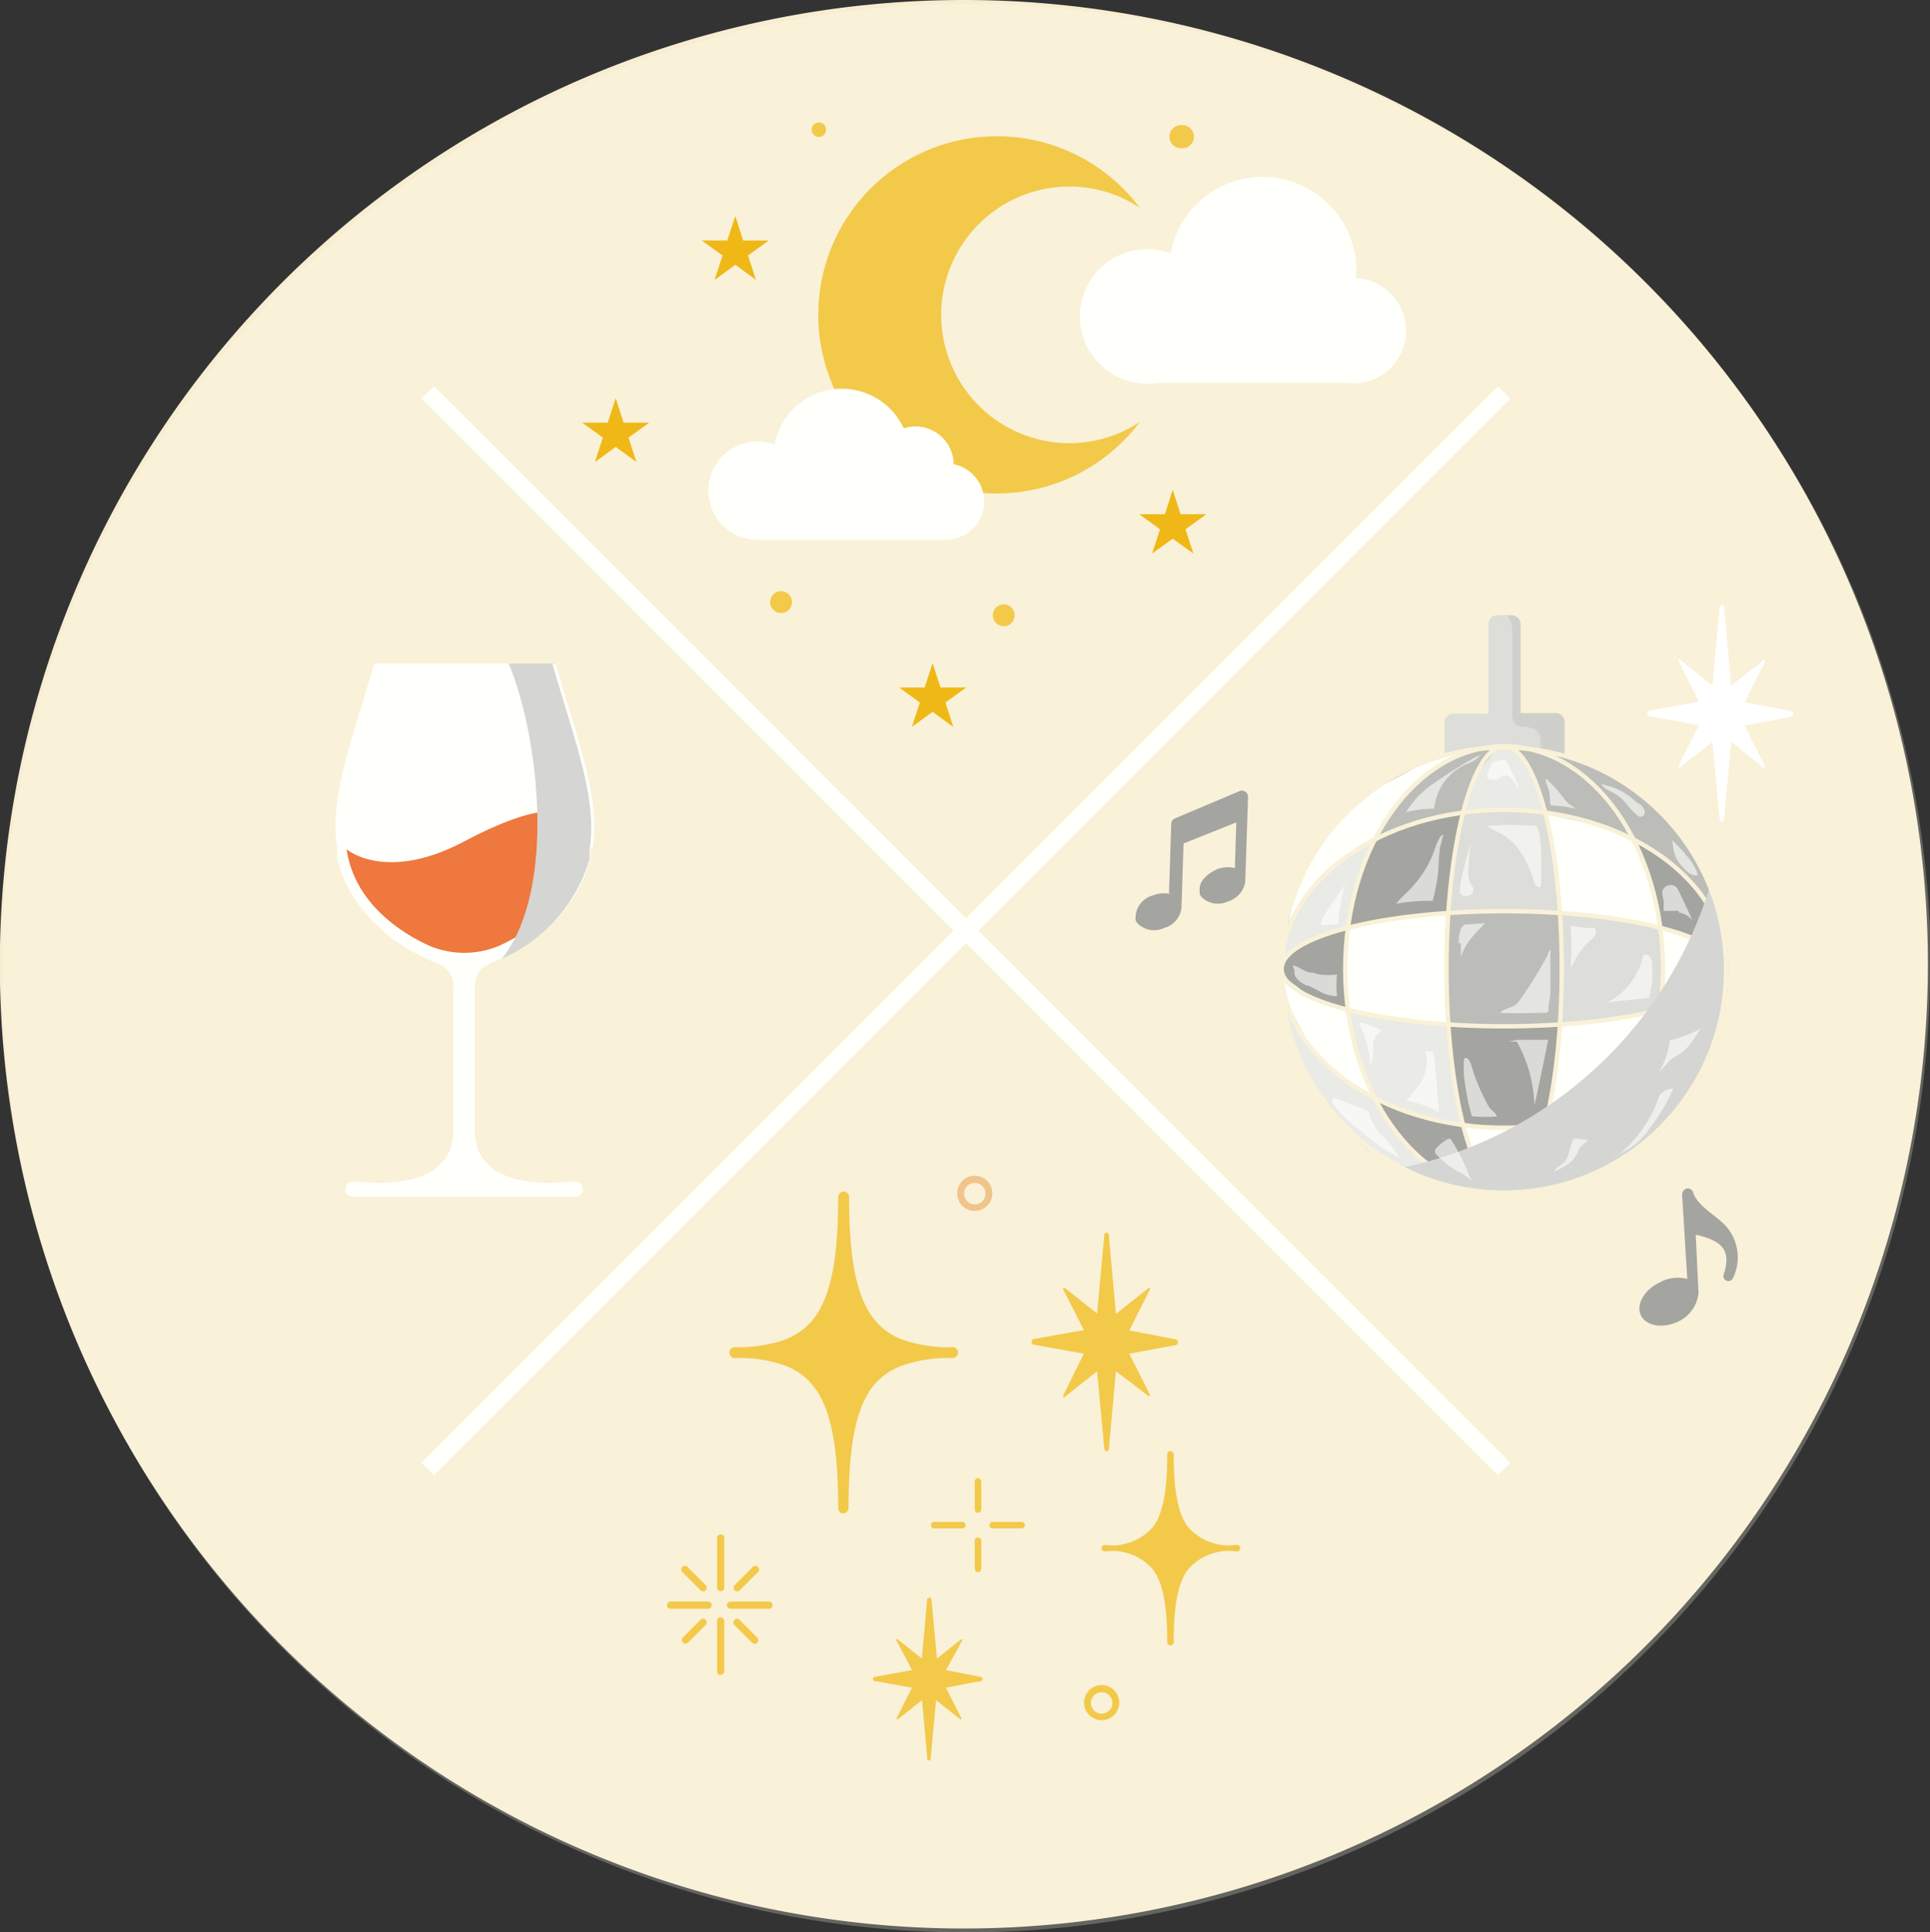
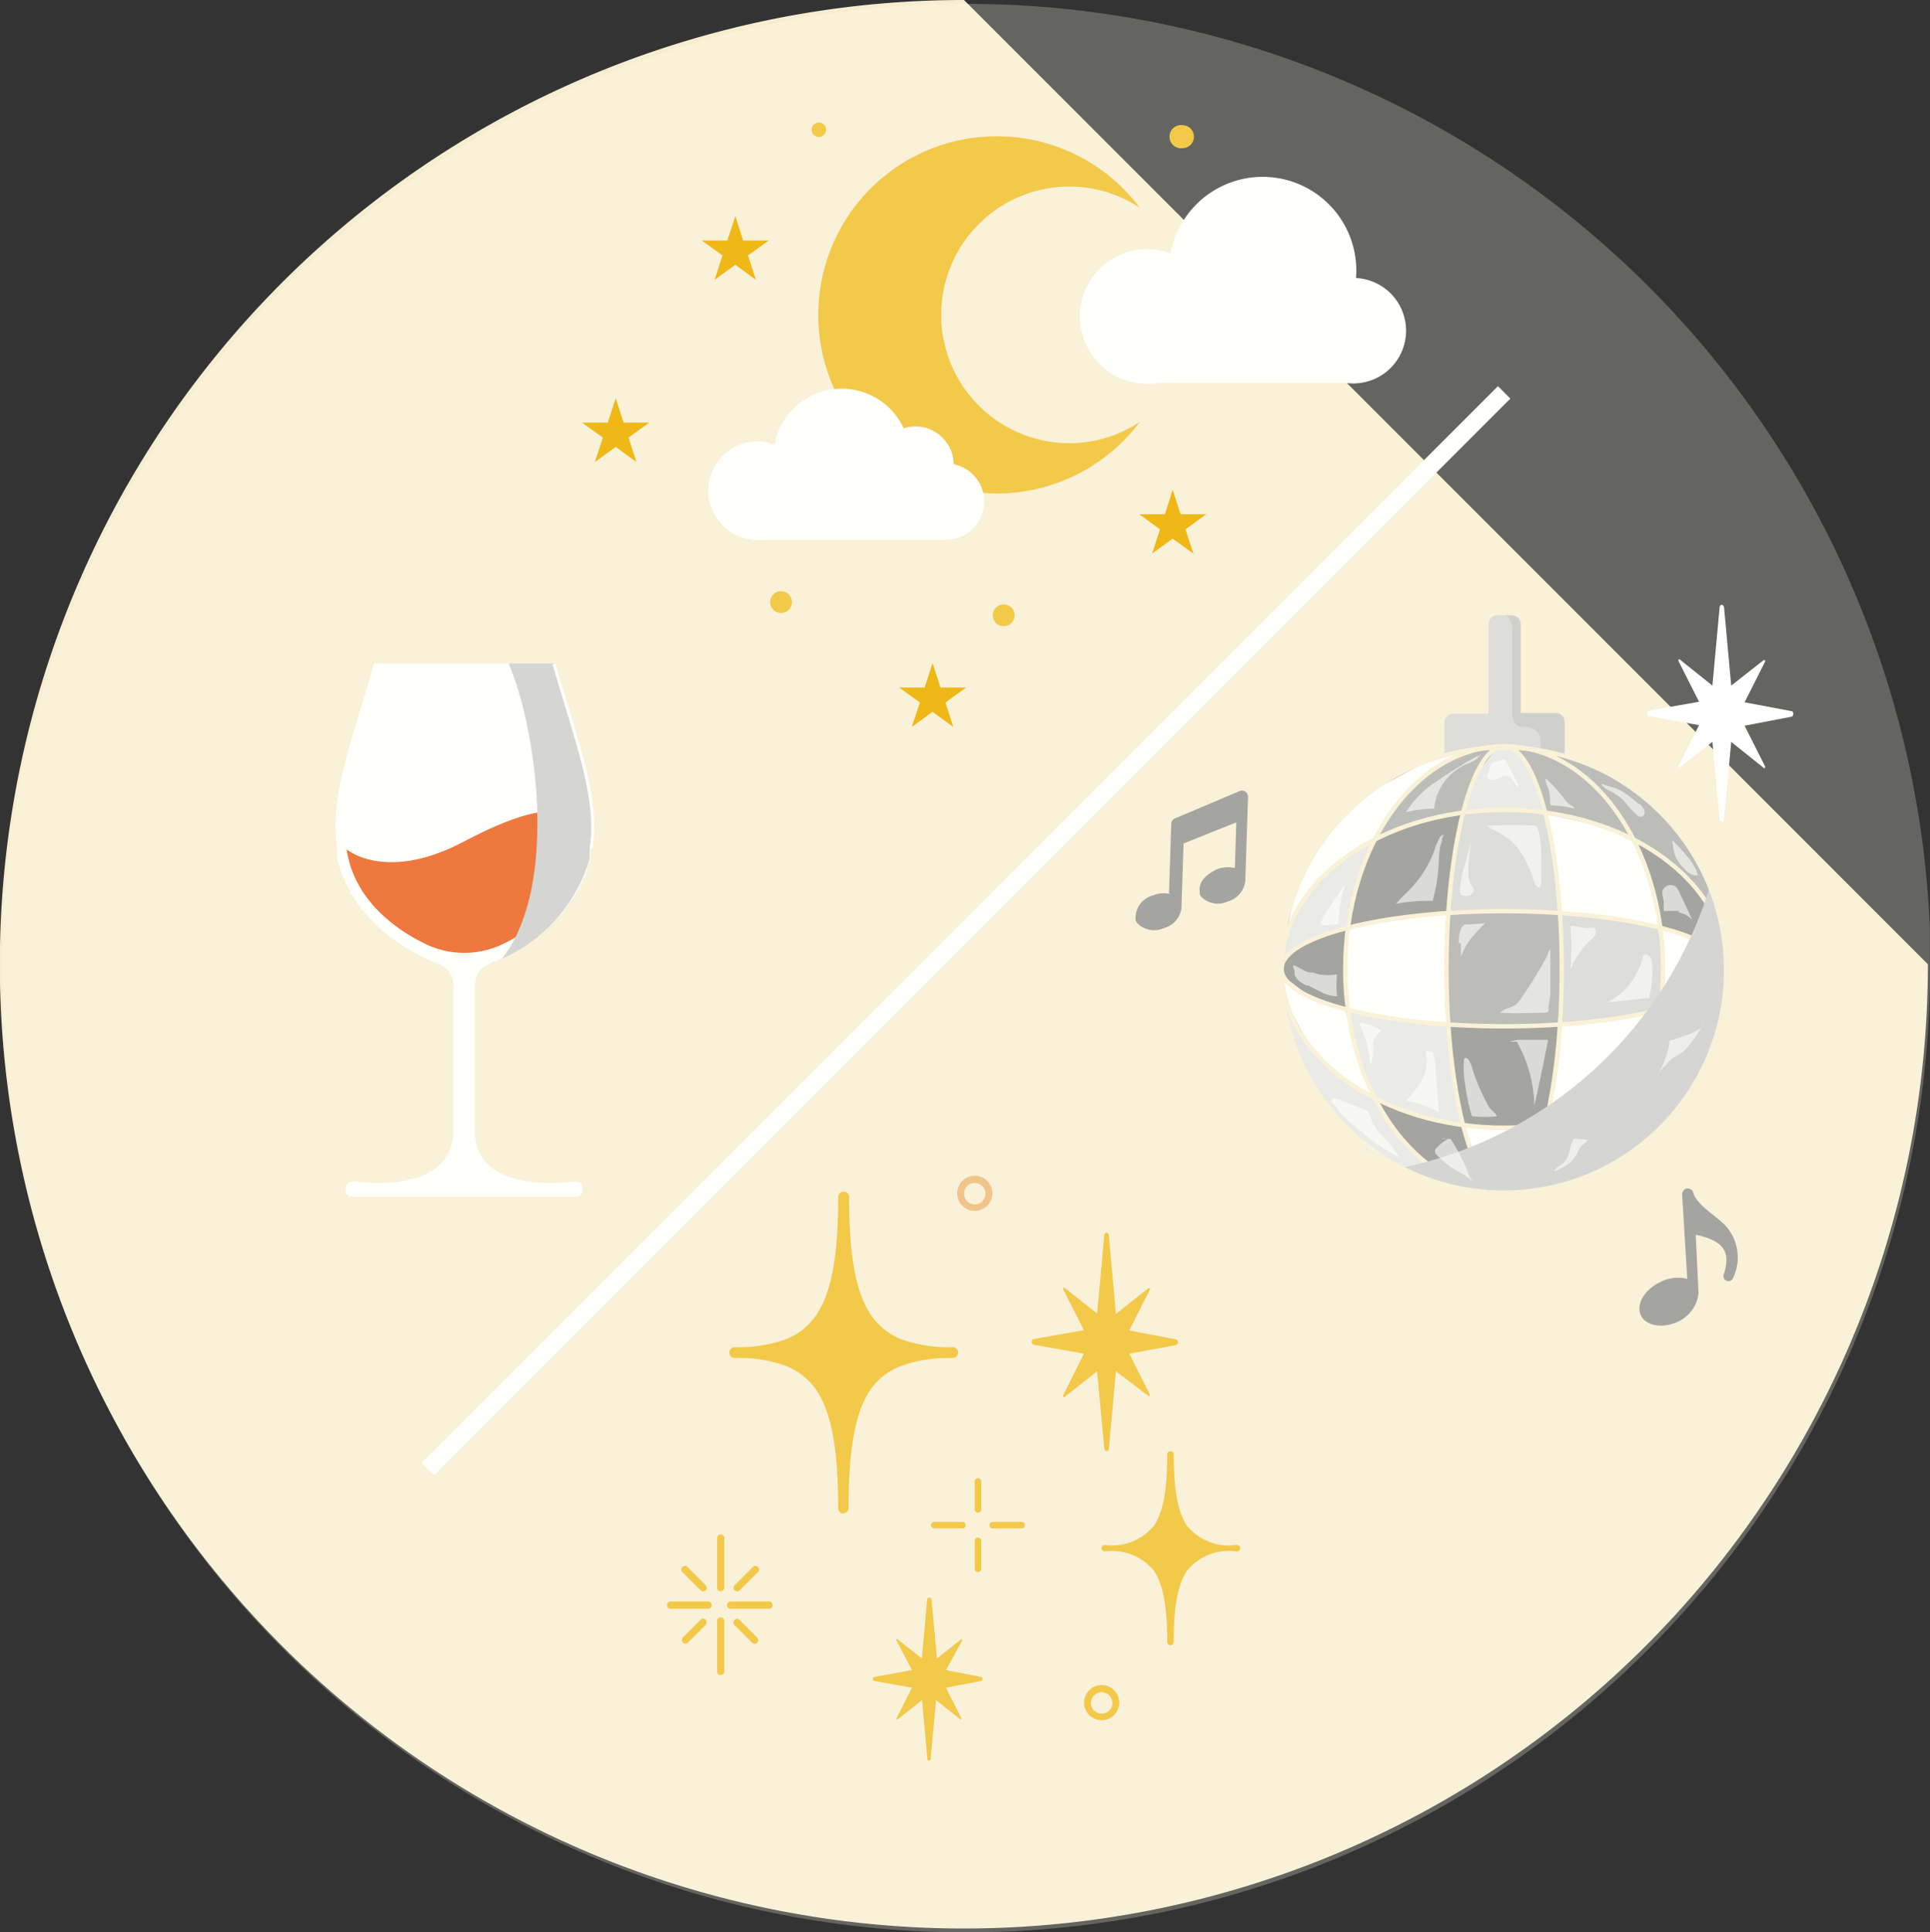
<svg xmlns="http://www.w3.org/2000/svg" viewBox="0 0 109.81 109.91">
  <rect x="0" y="0" width="109.81" height="109.91" fill="#333333" stroke="none" />
  <defs>
    <style>.cls-1,.cls-18,.cls-20,.cls-9{fill:none;}.cls-2{isolation:isolate;}.cls-3{fill:#f7edd1;}.cls-4{fill:#fff;}.cls-5{fill:#e84d07;}.cls-23,.cls-6{mix-blend-mode:multiply;}.cls-7{clip-path:url(#clip-path);}.cls-8{fill:#c8c9ca;}.cls-9{stroke:#fff;}.cls-18,.cls-9{stroke-miterlimit:10;}.cls-10,.cls-15{fill:#888;}.cls-10{fill-rule:evenodd;}.cls-11{fill:#efb816;}.cls-12{fill:#ecb16c;}.cls-13{fill:#d2d2d3;}.cls-14{fill:#c0c1c1;}.cls-16{fill:#a7a8a8;}.cls-17{fill:#e3e4e4;}.cls-18{stroke:#f7edd1;stroke-width:0.25px;}.cls-19{clip-path:url(#clip-path-2);}.cls-20{stroke:#c8c9ca;stroke-linecap:round;stroke-linejoin:round;stroke-width:0.23px;}.cls-21{opacity:0.6;}.cls-22{clip-path:url(#clip-path-3);}.cls-23{opacity:0.24;}.cls-24{clip-path:url(#clip-path-4);}.cls-25{fill:#fffded;}</style>
    <clipPath id="clip-path">
      <rect class="cls-1" x="28.55" y="37.74" width="5.26" height="16.81" />
    </clipPath>
    <clipPath id="clip-path-2">
      <rect class="cls-1" x="79.82" y="50.5" width="18.51" height="17.46" />
    </clipPath>
    <clipPath id="clip-path-3">
      <rect class="cls-1" x="73.57" y="42.89" width="23.4" height="24.45" />
    </clipPath>
    <clipPath id="clip-path-4">
      <rect class="cls-1" x="0.11" y="0.22" width="109.69" height="109.69" />
    </clipPath>
  </defs>
  <g class="cls-2">
    <g id="レイヤー_2" data-name="レイヤー 2">
      <g id="レイヤー_1-2" data-name="レイヤー 1">
-         <path class="cls-3" d="M109.69,54.85A54.85,54.85,0,1,1,54.85,0a54.84,54.84,0,0,1,54.84,54.85" />
+         <path class="cls-3" d="M109.69,54.85A54.85,54.85,0,1,1,54.85,0" />
        <path class="cls-4" d="M69.1,18a3.83,3.83,0,1,1-3.83-3.83A3.82,3.82,0,0,1,69.1,18" />
        <path class="cls-4" d="M77.17,15.39a5.33,5.33,0,1,1-5.33-5.33,5.33,5.33,0,0,1,5.33,5.33" />
        <path class="cls-4" d="M80,18.81a3,3,0,1,1-3-3,3,3,0,0,1,3,3" />
        <rect class="cls-4" x="65.27" y="17.95" width="11.72" height="3.83" />
        <path class="cls-4" d="M33.72,48.23h0c.46-2.87-.92-6.31-2.11-10.49H21.29c-1.2,4.18-2.58,7.62-2.11,10.49,0,0,0,.07,0,.1v0a7463281273945.43,7463281273945.43,0,0,0,0,.2h0s0,.07,0,.1h0c0,.07,0,.13,0,.2h0c1,4.08,4.93,5.65,5.61,5.94a1.36,1.36,0,0,1,1,1.54v8c0,3.76-5.58,2.89-5.58,2.89-.39,0-.54.13-.55.43v.1c0,.21.23.34.37.34H32.78a.39.39,0,0,0,.37-.34v-.1c0-.3-.15-.42-.55-.43,0,0-5.58.87-5.58-2.89v-8c0-1,.31-1.26.95-1.54s4.59-1.86,5.62-5.94h0c0-.06,0-.13,0-.2h0a.29.29,0,0,1,0-.09v0s0-.07,0-.1,0-.07,0-.1v0s0-.06,0-.1" />
        <path class="cls-5" d="M26.42,47.86c6.26-3.31,6.91-1.1,6.7.45,0,.22-.08.4-.13.59-.77,3.13-3.93,4.59-4.55,4.88a5.09,5.09,0,0,1-4.05,0c-.62-.29-3.78-1.75-4.55-4.88a4.72,4.72,0,0,1-.12-.59s2.22,1.92,6.7-.45" />
        <g class="cls-6">
          <g class="cls-7">
            <path class="cls-8" d="M31.61,37.74H28.94c1.64,3.85,2.82,12.77-.39,16.8a9,9,0,0,0,5-5.68h0c0-.06,0-.13,0-.2h0a.29.29,0,0,1,0-.09v0s0-.07,0-.1,0-.07,0-.1v0s0-.06,0-.1c.46-2.87-.92-6.31-2.11-10.49" />
          </g>
        </g>
-         <line class="cls-9" x1="85.58" y1="83.56" x2="24.34" y2="22.32" />
        <line class="cls-9" x1="24.34" y1="83.56" x2="85.58" y2="22.32" />
        <path class="cls-10" d="M96,72.75,95.71,68A.35.35,0,0,1,96,67.6a.33.33,0,0,1,.35.29c.3.76,1.3,1.25,1.86,1.87a2.68,2.68,0,0,1,.4,2.92.28.28,0,1,1-.54-.18c.48-1.43-.17-1.93-1.51-2.25l-.08,0,.16,3.28a2,2,0,0,1-1.15,1.64c-.88.42-1.84.26-2.13-.35s.19-1.45,1.08-1.88A2.15,2.15,0,0,1,96,72.75" />
        <path class="cls-11" d="M41.78,76.94c4.69,0,6.19,2.14,6.19,8.85,0-6.71,1.5-8.85,6.19-8.85-4.69,0-6.19-2.15-6.19-8.85,0,6.7-1.5,8.85-6.19,8.85" />
        <path class="cls-11" d="M48,86.1a.31.31,0,0,1-.31-.31c0-3.41-.39-5.5-1.28-6.77a3.69,3.69,0,0,0-1.77-1.35,7.75,7.75,0,0,0-2.83-.42.31.31,0,0,1,0-.62,8,8,0,0,0,2.83-.42,3.71,3.71,0,0,0,1.77-1.36c.89-1.27,1.28-3.35,1.28-6.76a.31.31,0,0,1,.62,0c0,3.41.39,5.49,1.28,6.76a3.71,3.71,0,0,0,1.77,1.36,8,8,0,0,0,2.84.42.31.31,0,0,1,0,.62,7.81,7.81,0,0,0-2.84.42A3.69,3.69,0,0,0,49.56,79c-.89,1.27-1.28,3.36-1.28,6.77a.31.31,0,0,1-.31.31m-3.59-9.16a4.39,4.39,0,0,1,2.51,1.73A7.31,7.31,0,0,1,48,81.56a7.16,7.16,0,0,1,1.09-2.89,4.33,4.33,0,0,1,2.5-1.73,4.39,4.39,0,0,1-2.5-1.74A7.11,7.11,0,0,1,48,72.32a7.26,7.26,0,0,1-1.08,2.88,4.45,4.45,0,0,1-2.51,1.74" />
        <path class="cls-11" d="M62.86,88.07c2.83,0,3.74,1.29,3.74,5.33,0-4,.9-5.33,3.73-5.33-2.83,0-3.73-1.29-3.73-5.34,0,4-.91,5.34-3.74,5.34" />
        <path class="cls-11" d="M66.6,93.59a.19.19,0,0,1-.19-.19c0-2.05-.24-3.31-.77-4.07a3.06,3.06,0,0,0-2.78-1.08.18.18,0,0,1-.18-.18.18.18,0,0,1,.18-.19,3.08,3.08,0,0,0,2.78-1.07c.53-.76.77-2,.77-4.08a.18.18,0,0,1,.19-.18.18.18,0,0,1,.18.18c0,2.06.24,3.32.77,4.08a3.08,3.08,0,0,0,2.78,1.07.19.19,0,1,1,0,.37,3.06,3.06,0,0,0-2.78,1.08c-.53.76-.77,2-.77,4.07a.19.19,0,0,1-.18.19m-2.17-5.52a2.63,2.63,0,0,1,1.51,1,4.46,4.46,0,0,1,.66,1.74,4.31,4.31,0,0,1,.65-1.74,2.66,2.66,0,0,1,1.51-1,2.63,2.63,0,0,1-1.51-1,4.25,4.25,0,0,1-.65-1.74A4.4,4.4,0,0,1,65.94,87a2.6,2.6,0,0,1-1.51,1" />
        <path class="cls-11" d="M42.93,93.5a.2.2,0,0,1-.14-.06l-1-1a.21.21,0,0,1,0-.29.19.19,0,0,1,.29,0l1,1a.22.22,0,0,1,0,.3.2.2,0,0,1-.15.06" />
        <path class="cls-11" d="M40,90.52a.2.2,0,0,1-.14-.06l-1-1a.21.21,0,1,1,.29-.29l1,1a.21.21,0,0,1,0,.29.22.22,0,0,1-.15.06" />
        <path class="cls-11" d="M41,95.29a.21.21,0,0,1-.2-.21V92.23A.2.2,0,0,1,41,92a.21.21,0,0,1,.21.21v2.85a.21.21,0,0,1-.21.21" />
        <path class="cls-11" d="M41,90.51a.2.2,0,0,1-.2-.21V87.54a.21.21,0,1,1,.41,0V90.3a.21.21,0,0,1-.21.21" />
        <path class="cls-11" d="M39,93.5a.2.2,0,0,1-.14-.06.22.22,0,0,1,0-.3l1-1a.19.19,0,0,1,.29,0,.21.21,0,0,1,0,.29l-1,1a.22.22,0,0,1-.15.06" />
        <path class="cls-11" d="M41.94,90.52a.2.2,0,0,1-.14-.06.21.21,0,0,1,0-.29l1-1a.21.21,0,1,1,.29.29l-1,1a.2.2,0,0,1-.15.06" />
        <path class="cls-11" d="M40.29,91.51H38.15a.2.2,0,0,1-.2-.2.21.21,0,0,1,.2-.21h2.14a.21.21,0,0,1,.2.21.2.2,0,0,1-.2.2" />
        <path class="cls-11" d="M43.75,91.51H41.56a.2.2,0,0,1-.2-.2.21.21,0,0,1,.2-.21h2.19a.21.21,0,0,1,.21.21.2.2,0,0,1-.21.2" />
        <path class="cls-11" d="M63.09,70.28l.4,4.46,1.86-1.47c.05,0,.1,0,.07.09l-1.17,2.32,2.66.51a.17.17,0,0,1,0,.32L64.25,77l1.17,2.32c0,.06,0,.13-.07.09L63.49,78l-.4,4.4c0,.19-.24.19-.26,0L62.42,78l-1.85,1.47s-.11,0-.08-.09L61.67,77l-2.86-.51a.17.17,0,0,1,0-.32l2.86-.51-1.18-2.32c0-.06,0-.13.08-.09l1.85,1.47.41-4.46c0-.19.24-.19.26,0" />
        <path class="cls-11" d="M53,91l.31,3.34,1.39-1.1s.07,0,.05.07L53.82,95l2,.39c.11,0,.11.22,0,.23l-2,.38.88,1.74s0,.1-.05.07l-1.39-1.1-.31,3.3a.1.1,0,1,1-.19,0l-.3-3.3-1.39,1.1s-.08,0-.06-.07L51.89,96l-2.14-.38c-.11,0-.11-.22,0-.23L51.89,95,51,93.31s0-.1.06-.07l1.39,1.1.3-3.34A.1.1,0,1,1,53,91" />
        <path class="cls-11" d="M55.64,86.05a.18.18,0,0,1-.18-.18v-1.6a.19.19,0,0,1,.18-.19.2.2,0,0,1,.19.19v1.6a.19.19,0,0,1-.19.18" />
        <path class="cls-11" d="M55.64,89.43a.19.19,0,0,1-.18-.19v-1.6a.18.18,0,0,1,.18-.18.19.19,0,0,1,.19.18v1.6a.2.2,0,0,1-.19.19" />
        <path class="cls-11" d="M58.13,86.94h-1.6a.19.19,0,1,1,0-.37h1.6a.18.18,0,0,1,.18.18.18.18,0,0,1-.18.19" />
        <path class="cls-11" d="M54.75,86.94H53.16a.18.18,0,0,1-.19-.19.18.18,0,0,1,.19-.18h1.59a.18.18,0,0,1,.19.18.18.18,0,0,1-.19.19" />
        <path class="cls-12" d="M55.46,68.88a1,1,0,1,1,1-1,1,1,0,0,1-1,1m0-1.59a.61.61,0,0,0,0,1.22.61.61,0,0,0,0-1.22" />
        <path class="cls-11" d="M62.68,97.85a1,1,0,1,1,1-1,1,1,0,0,1-1,1m0-1.59a.61.61,0,0,0,0,1.22.61.61,0,0,0,0-1.22" />
        <path class="cls-11" d="M60.85,25.21a7.3,7.3,0,0,1,0-14.6,7.22,7.22,0,0,1,4,1.21,10.16,10.16,0,1,0,0,12.18,7.22,7.22,0,0,1-4,1.21" />
        <path class="cls-11" d="M67.93,7.77a.65.65,0,0,1-.65.66.66.66,0,1,1,0-1.31.65.65,0,0,1,.65.65" />
        <path class="cls-11" d="M57.73,35a.62.62,0,1,1-.62-.62.62.62,0,0,1,.62.62" />
        <path class="cls-11" d="M45.06,34.25a.62.62,0,1,1-.62-.62.62.62,0,0,1,.62.62" />
        <path class="cls-11" d="M47,7.37a.41.41,0,1,1-.4-.4.4.4,0,0,1,.4.4" />
        <path class="cls-4" d="M45.9,27.91a2.8,2.8,0,1,1-2.8-2.8,2.81,2.81,0,0,1,2.8,2.8" />
        <path class="cls-4" d="M51.78,26a3.89,3.89,0,1,1-3.89-3.89A3.89,3.89,0,0,1,51.78,26" />
        <path class="cls-4" d="M56,28.53a2.17,2.17,0,1,1-2.17-2.17A2.18,2.18,0,0,1,56,28.53" />
        <path class="cls-4" d="M54.26,26.43a2.17,2.17,0,1,1-2.17-2.17,2.17,2.17,0,0,1,2.17,2.17" />
        <rect class="cls-4" x="43.1" y="27.91" width="10.72" height="2.8" />
        <path class="cls-13" d="M86.71,41.34c-.47,0-.67-.26-.67-.77V36c0-.86-.3-1-.44-1h-.41a.5.5,0,0,0-.5.5v5.1h-2a.5.5,0,0,0-.5.5v2.17a.5.5,0,0,0,.5.5h5V42.07c0-.35-.28-.73-.94-.73" />
        <path class="cls-14" d="M88.52,40.56h-2s0,0,0,0V35.46A.51.51,0,0,0,86,35H85.6c.14,0,.44.17.44,1v4.58c0,.51.2.77.67.77.66,0,.94.38.94.73v1.66h.87a.5.5,0,0,0,.5-.5V41.06a.5.5,0,0,0-.5-.5" />
        <path class="cls-15" d="M98.21,55.18A12.66,12.66,0,1,1,85.55,42.52,12.66,12.66,0,0,1,98.21,55.18" />
        <path class="cls-16" d="M82.41,58.38s-.13-2.14-.11-2.25,0-3.3.06-3.34a6.58,6.58,0,0,0,0-.86l4.14-.1,2.13.13.18,2v3.58l-.13.76-3.15.19Z" />
        <path class="cls-13" d="M82.41,51.93l.4-3a18.29,18.29,0,0,1,.49-2.6c.13,0,1.52-.29,1.64-.29l3,.17s.24,1.54.29,1.6.39,2.47.39,2.47L88.68,52l-2.46-.13H84.69Z" />
        <path class="cls-17" d="M83.25,46.07s.58-1.82.58-1.82L85,42.76s.47-.33.63-.31a5.58,5.58,0,0,1,1,.45,9.11,9.11,0,0,1,.71,1.25c0,.23.42,1.24.52,1.63l.1.39L86.49,46l-2,.07Z" />
        <polygon class="cls-4" points="85.81 67.84 86.75 66.99 87.66 64.99 87.91 64.14 86.41 64.14 84.34 64.14 83.25 64.02 83.54 65.38 84.05 66.43 84.64 67.4 85.81 67.84" />
        <path class="cls-15" d="M83.31,64c0-.15-.57-2.85-.57-2.85l-.33-2.85,4.66.18,1.68-.18-.15,2.29-.46,2.72L88,64l-1.44.19-2.36-.07Z" />
        <polygon class="cls-15" points="76.7 52.83 78.61 52.42 80.76 52.04 81.99 51.99 82.41 51.93 82.86 47.7 83.25 46.28 82.18 46.45 79.51 47.13 78.14 47.81 77.22 50.05 76.85 51.83 76.7 52.83" />
        <path class="cls-16" d="M78.11,47.66l.4-.1,2.22-.73,2.57-.55.42-1.61.5-1.28.88-.94-.75.06c-.17,0-2.53,1-2.67,1.06s-2.05,1.91-2.1,2-1.31,2-1.31,2" />
        <polygon class="cls-4" points="82.37 58.3 80.09 58.13 78.29 57.91 76.66 57.45 76.54 54.26 76.8 52.75 80.57 52.07 82.41 51.93 82.3 54.04 82.41 57.18 82.37 58.3" />
        <polygon class="cls-17" points="76.68 57.42 79.31 58.06 82.3 58.38 82.76 61.46 83.18 63.73 83.25 64 80.4 63.44 78.11 62.4 77 59.2 76.68 57.42" />
        <path class="cls-15" d="M85.55,67.84l-.69-.37-.78-1.09s-.64-1.7-.64-1.78-.21-.65-.21-.65l-2.15-.32-2.62-1,.43,1.14,1.83,2L82.3,66.9l1.22.57.78.18Z" />
        <polygon class="cls-4" points="72.9 55.18 75.36 49.69 77.7 48.05 78.14 47.81 79.75 45.48 81.72 43.63 83.25 42.91 84.1 42.52 81.33 43.24 78 45.02 76.17 46.69 74.42 49.16 73.62 50.95 72.9 54.63 72.9 55.18" />
        <path class="cls-17" d="M72.92,55.11a8.14,8.14,0,0,1,.84-1.18L75,53.3l1.68-.47L77,51.32,77.67,49l.47-1.17-1.8,1L74.93,50l-1.15,1.85-.37.79-.42,1Z" />
        <path class="cls-15" d="M76.54,57.42l-1.74-.59s-1.23-.67-1.33-.77-.57-.73-.57-.73l.2-.77.84-.75,1.79-.76,1.06-.22-.35,1.48v1.53Z" />
        <path class="cls-4" d="M78.11,62.4a24.73,24.73,0,0,1-.93-2.59,18.13,18.13,0,0,0-.64-2.39l-2-.73-1.6-1.21.39,1.8,1.07,2,1.66,2Z" />
        <path class="cls-17" d="M85,67.84a10.66,10.66,0,0,1-1.7-.41c-.1-.13-2.17-1.34-2.17-1.34s-1.28-1.24-1.41-1.4S78.5,63,78.5,63l-.2-.36-1.6-1-1.47-1.31L74,58.7s-.57-1.13-.62-1.28S72.92,56,72.92,56l.59,3.12.83,2,2,2.82,1.46,1.5,2.66,1.38,2.31.77Z" />
        <polygon class="cls-4" points="94.44 52.83 92.53 52.42 90.37 52.04 89.14 51.99 88.72 51.93 88.27 47.7 87.89 46.28 88.95 46.45 91.63 47.13 92.99 47.81 93.92 50.05 94.29 51.83 94.44 52.83" />
        <path class="cls-16" d="M93,47.66l-.41-.1-2.22-.73-2.56-.55-.43-1.61-.5-1.28L86,42.45l.74.06c.18,0,2.53,1,2.68,1.06s2,1.91,2.09,2,1.32,2,1.32,2" />
        <polygon class="cls-13" points="88.76 58.3 91.05 58.13 92.85 57.91 94.48 57.45 94.59 54.26 94.33 52.75 90.56 52.07 88.72 51.93 88.84 54.04 88.72 57.18 88.76 58.3" />
        <polygon class="cls-4" points="94.46 57.42 91.83 58.06 88.84 58.38 88.37 61.46 87.96 63.73 87.89 64 90.73 63.44 93.03 62.4 94.14 59.2 94.46 57.42" />
        <path class="cls-16" d="M85.58,67.84l.7-.37.78-1.09s.63-1.7.63-1.78.22-.65.22-.65l2.14-.32,2.63-1-.44,1.14-1.82,2L88.84,66.9l-1.22.57-.78.18Z" />
        <polygon class="cls-16" points="98.24 55.18 95.77 49.69 93.43 48.05 93 47.81 91.39 45.48 89.42 43.63 87.89 42.91 87.03 42.52 89.78 43.24 93.13 45.02 94.97 46.69 96.72 49.16 97.52 50.95 98.24 54.63 98.24 55.18" />
        <path class="cls-15" d="M98.21,55.11a7.44,7.44,0,0,0-.84-1.18l-1.25-.63-1.68-.47-.26-1.51L93.47,49,93,47.81l1.81,1L96.21,50l1.14,1.85.38.79.42,1Z" />
        <path class="cls-4" d="M94.59,57.42l1.74-.59s1.23-.67,1.33-.77.58-.73.58-.73L98,54.56l-.84-.75-1.79-.76-1.05-.22.35,1.48v1.53Z" />
        <path class="cls-16" d="M93,62.4A27.08,27.08,0,0,0,94,59.81a18.13,18.13,0,0,1,.64-2.39l2-.73,1.61-1.21-.4,1.8-1.07,2-1.66,2Z" />
        <path class="cls-18" d="M88.86,55.11c0,7-1.47,12.65-3.28,12.65S82.3,62.1,82.3,55.11s1.47-12.66,3.28-12.66S88.86,48.12,88.86,55.11Z" />
        <ellipse class="cls-18" cx="85.58" cy="55.11" rx="9.04" ry="12.66" />
        <path class="cls-18" d="M85.58,58.38c-7,0-12.66-1.46-12.66-3.27s5.67-3.28,12.66-3.28,12.66,1.47,12.66,3.28S92.57,58.38,85.58,58.38Z" />
        <ellipse class="cls-18" cx="85.58" cy="55.11" rx="12.66" ry="9.04" />
        <g class="cls-6">
          <g class="cls-19">
            <path class="cls-8" d="M79.94,66.51a12.64,12.64,0,0,0,17.41-15.9,23.42,23.42,0,0,1-17.41,15.9" />
            <path class="cls-20" d="M79.94,66.51a12.64,12.64,0,0,0,17.41-15.9A23.42,23.42,0,0,1,79.94,66.51Z" />
          </g>
        </g>
        <circle class="cls-18" cx="85.55" cy="55.18" r="12.66" />
        <path class="cls-10" d="M66.51,50.86l.13-4a.35.35,0,0,1,.22-.31L70.53,45a.35.35,0,0,1,.48.33l-.16,4.82a1.39,1.39,0,0,1-1,1.13A1.32,1.32,0,0,1,68.34,51a.53.53,0,0,1-.08-.15.85.85,0,0,1,0-.17c-.07-.58.47-1,1-1.24a1.71,1.71,0,0,1,1-.06l.08-2.6-3,1.2-.12,3.68a1.35,1.35,0,0,1-1,1.13,1.32,1.32,0,0,1-1.53-.3.48.48,0,0,1-.08-.16,1,1,0,0,1,0-.16,1.32,1.32,0,0,1,1-1.24,1.63,1.63,0,0,1,1-.07" />
        <g class="cls-21">
          <g class="cls-22">
            <path class="cls-4" d="M83,53.65a1.89,1.89,0,0,1,.13-.82.43.43,0,0,1,.22-.24.45.45,0,0,1,.16,0l1-.08a8.84,8.84,0,0,0-.91,1,3.51,3.51,0,0,0-.48.92s0,.09,0,.14a.61.61,0,0,1,0,.13s0-.14,0-.18V54.3c0-.14,0-.28,0-.42v-.23" />
            <path class="cls-4" d="M83.42,48.89c.1-.35.2-.71.29-1.06a14.64,14.64,0,0,0-.17,1.74,1.44,1.44,0,0,0,.07.55c0,.12.13.22.18.34a.31.31,0,0,1-.16.46.57.57,0,0,1-.46,0c-.16-.1-.11-.32-.09-.48a6.17,6.17,0,0,1,.12-.73c.07-.27.14-.54.22-.81" />
            <path class="cls-4" d="M81.94,48.16a9.63,9.63,0,0,0-.09,1.08,9.72,9.72,0,0,1-.32,1.93s0,0,0,.07a.18.18,0,0,1-.1,0,10.49,10.49,0,0,0-2,.17c.24-.3.53-.55.8-.83a6.23,6.23,0,0,0,1.4-2.26,2.5,2.5,0,0,1,.27-.63c0-.06.12-.19.21-.2s0,0,0,.06l-.06.18c0,.14-.07.27-.1.41" />
            <path class="cls-4" d="M74.42,56.05l.65.33a2.07,2.07,0,0,0,1,.29,6.42,6.42,0,0,1,0-1.24,3.48,3.48,0,0,1-1,0,2.47,2.47,0,0,1-.36-.11l-.1,0-.11,0-.21-.07L73.82,55a1.84,1.84,0,0,0-.25-.09c0,.12.07.23.09.34a.73.73,0,0,0,0,.2,1,1,0,0,0,.37.43,1.63,1.63,0,0,0,.34.19" />
            <path class="cls-4" d="M75.15,52.53a3,3,0,0,1,.17-.41,4.26,4.26,0,0,1,.32-.5l.91-1.35a8.87,8.87,0,0,0-.4,2.29l-.79.08a.39.39,0,0,1-.21-.11" />
            <path class="cls-4" d="M88.09,57.35a.28.28,0,0,1,0,.2.39.39,0,0,1-.19.06c-.85,0-1.7.06-2.54,0,.23-.26.64-.27.91-.49a1.14,1.14,0,0,0,.26-.32,22,22,0,0,0,1.36-2.17,3.24,3.24,0,0,0,.17-.32c0-.07.08-.25.15-.28,0,.42,0,.85,0,1.27s0,.85,0,1.28Z" />
            <path class="cls-4" d="M87.63,47.84a2.06,2.06,0,0,0-.21-.86,19,19,0,0,0-2.82,0c.26.19.57.3.85.47a3.59,3.59,0,0,1,1.35,1.51,6.92,6.92,0,0,1,.37.84c.08.22.11.54.33.66s.19-.33.19-.47c0-.33,0-.66,0-1s0-.74-.05-1.11" />
            <path class="cls-4" d="M88.19,45.54c0,.11,0,.24.11.28l.09,0A5.62,5.62,0,0,1,89.6,46c-.06-.12-.2-.18-.31-.25a2.21,2.21,0,0,1-.38-.43,8.46,8.46,0,0,0-.8-.89c-.08-.08-.2-.23-.16,0s.11.3.15.45a2.44,2.44,0,0,1,.09.66" />
            <path class="cls-4" d="M84.07,43a27.33,27.33,0,0,0-2.36,1.47A5.38,5.38,0,0,0,80,46.2,6.65,6.65,0,0,1,81.6,46a3.08,3.08,0,0,1,2-2.6,1.46,1.46,0,0,0,.65-.47c-.14,0,0,.09-.17.08" />
            <path class="cls-4" d="M93.86,56.69a.2.2,0,0,1,0,.08.17.17,0,0,1-.12,0l-2.33.25c.08,0,.19-.09.26-.13a2.26,2.26,0,0,0,.26-.16,3.32,3.32,0,0,0,.46-.38,3.59,3.59,0,0,0,.73-1,3.32,3.32,0,0,0,.25-.54l.09-.29c0-.06,0-.15.08-.2s.26,0,.34.11A.81.81,0,0,1,94,55a4.52,4.52,0,0,1-.17,1.68" />
            <path class="cls-4" d="M89.36,52.64a19,19,0,0,1,0,2.5,4.76,4.76,0,0,1,1-1.54l.27-.24a.9.9,0,0,0,.17-.26c0-.11,0-.26-.08-.31s-.24,0-.34,0c-.33,0-.67-.08-1-.13" />
            <path class="cls-4" d="M83.79,63.5a7.08,7.08,0,0,0,1.38,0c-.07-.19-.26-.3-.39-.45a1.5,1.5,0,0,1-.19-.32,11.3,11.3,0,0,1-.81-1.9,1.5,1.5,0,0,0-.17-.46c0-.06-.14-.2-.23-.19s-.09.13-.09.19a6.16,6.16,0,0,0,0,.75,12.82,12.82,0,0,0,.24,1.51c0,.15.07.29.1.43a2.83,2.83,0,0,0,.11.4" />
            <path class="cls-4" d="M86.34,59.15l1.64,0a.11.11,0,0,1,.08,0,.13.13,0,0,1,0,.12c-.24,1.21-.49,2.42-.76,3.62a7.74,7.74,0,0,0-1-3.64h-.46" />
            <path class="cls-4" d="M82.53,64.78a10.59,10.59,0,0,1,1,1.93,1.36,1.36,0,0,0,.41.63,3.61,3.61,0,0,0-1.06-.74,5.43,5.43,0,0,1-1.22-1,.19.19,0,0,1,0-.1.16.16,0,0,1,0-.11,2.46,2.46,0,0,1,.72-.6.91.91,0,0,0-.4,0" />
            <path class="cls-4" d="M89.69,65.72a2.87,2.87,0,0,1,.18-.4c.13-.18.34-.29.46-.48l-.66-.07h-.1a.2.2,0,0,0-.06.07c-.23.43-.2,1-.56,1.32-.11.1-.24.16-.35.26a.4.4,0,0,0-.14.15c0,.11.06,0,.12,0a3,3,0,0,0,.79-.48,1.42,1.42,0,0,0,.32-.41" />
            <path class="cls-4" d="M94.38,61A4.56,4.56,0,0,0,95,59.19a8.31,8.31,0,0,0,1.35-.47c.25-.11.52-.26.58-.52a8.08,8.08,0,0,1-.76,1.17,2.45,2.45,0,0,1-.44.47c-.27.21-.64.32-.83.61" />
            <path class="cls-4" d="M95.53,51.91a1.36,1.36,0,0,1,.75.41l-.46-1c-.08-.16-.15-.32-.23-.47a1.5,1.5,0,0,0-.22-.39.49.49,0,0,0-.8.29,2.81,2.81,0,0,0,.09.49c0,.2,0,.39,0,.58.14,0,.29,0,.44,0a2,2,0,0,1,.42,0" />
            <path class="cls-4" d="M81.52,59.81a3.85,3.85,0,0,1,.15,1c.07.81.14,1.63.2,2.45A6,6,0,0,0,80,62.61a6,6,0,0,0,.85-1.08,2.28,2.28,0,0,0,.33-1.32,2,2,0,0,1-.06-.35.19.19,0,0,1,0-.07s.07,0,.1,0a2.5,2.5,0,0,1,.29.05" />
            <path class="cls-4" d="M78,60.55a2.79,2.79,0,0,0,.14-.91,1,1,0,0,1,.16-.73c.1-.11.26-.18.28-.33-.25-.11-.49-.22-.75-.31-.1,0-.52-.19-.47,0a.9.9,0,0,0,.12.24c0,.11.09.22.13.33a7.59,7.59,0,0,1,.22.78c0,.14.07.29.1.44a1.7,1.7,0,0,0,0,.22c0,.06,0,.17,0,.22" />
            <path class="cls-4" d="M77.62,64.52a10.91,10.91,0,0,0,2,1.32,6.75,6.75,0,0,0-1.13-1.39,3.12,3.12,0,0,1-.55-1,.63.63,0,0,0-.12-.23.4.4,0,0,0-.2-.11l-1-.39-.49-.2c-.11,0-.25-.12-.32,0s0,.24.1.34l.27.35a6.24,6.24,0,0,0,.63.63c.26.23.53.43.79.64" />
-             <path class="cls-4" d="M91.72,65.81a4.29,4.29,0,0,0,2.19-1.69,11.58,11.58,0,0,0,1.3-2.2,1.06,1.06,0,0,0-.79.39,1,1,0,0,0-.1.28,7.22,7.22,0,0,1-1.94,2.84,1.14,1.14,0,0,1-.66.38" />
            <path class="cls-4" d="M95.88,48.55l-.73-.76a3.69,3.69,0,0,0,.16.88,2,2,0,0,0,.54.76,1,1,0,0,0,.56.36c.06,0,.15,0,.18,0s-.06-.23-.09-.3a3.08,3.08,0,0,0-.62-.9" />
            <path class="cls-4" d="M93.26,45.7a1,1,0,0,1,.24.27.38.38,0,0,1,.06.34.2.2,0,0,1-.12.13c-.11.05-.24,0-.34-.11a5,5,0,0,1-.45-.47c-.12-.13-.22-.27-.34-.39A2.94,2.94,0,0,0,91.6,45c-.18-.1-.42-.22-.49-.42.27.12.56.16.83.27a3.38,3.38,0,0,1,.87.53l.45.37" />
            <path class="cls-4" d="M85.45,43.22a.36.36,0,0,1,.18,0,.32.32,0,0,1,.1.13l.64,1.24a.31.31,0,0,1,0,.25s-.09-.15-.11-.18l-.12-.18a1.34,1.34,0,0,0-.27-.31.4.4,0,0,0-.38,0,2.59,2.59,0,0,1-.29.14.6.6,0,0,1-.49,0c-.19-.12-.07-.33,0-.49l.1-.25a.31.31,0,0,1,.11-.2.6.6,0,0,1,.23-.06l.26-.05" />
          </g>
        </g>
        <g class="cls-23">
          <g class="cls-24">
            <path class="cls-25" d="M109.81,55.06A54.85,54.85,0,1,1,55,.22a54.85,54.85,0,0,1,54.85,54.84" />
          </g>
        </g>
        <path class="cls-4" d="M98.09,34.52,98.5,39l1.86-1.46s.1,0,.07.09l-1.17,2.32,2.66.5c.15,0,.15.3,0,.32l-2.66.51,1.17,2.32c0,.06,0,.13-.07.09L98.5,42.2l-.41,4.4c0,.19-.23.19-.25,0l-.41-4.4-1.86,1.46s-.1,0-.07-.09l1.17-2.32-2.85-.51c-.14,0-.14-.29,0-.32l2.85-.5L95.5,37.6c0-.06,0-.13.07-.09L97.43,39l.41-4.45c0-.19.24-.19.25,0" />
        <polygon class="cls-11" points="41.84 12.29 42.28 13.68 43.74 13.68 42.56 14.53 43.01 15.92 41.84 15.06 40.66 15.92 41.11 14.53 39.93 13.68 41.38 13.68 41.84 12.29" />
        <polygon class="cls-11" points="66.72 27.86 67.17 29.25 68.63 29.25 67.45 30.11 67.9 31.49 66.72 30.64 65.55 31.49 66 30.11 64.82 29.25 66.28 29.25 66.72 27.86" />
        <polygon class="cls-11" points="35.03 22.65 35.48 24.04 36.94 24.04 35.76 24.89 36.21 26.28 35.03 25.42 33.85 26.28 34.3 24.89 33.12 24.04 34.58 24.04 35.03 22.65" />
        <polygon class="cls-11" points="53.06 37.72 53.51 39.11 54.97 39.11 53.79 39.96 54.24 41.35 53.06 40.49 51.88 41.35 52.34 39.96 51.16 39.11 52.61 39.11 53.06 37.72" />
      </g>
    </g>
  </g>
</svg>